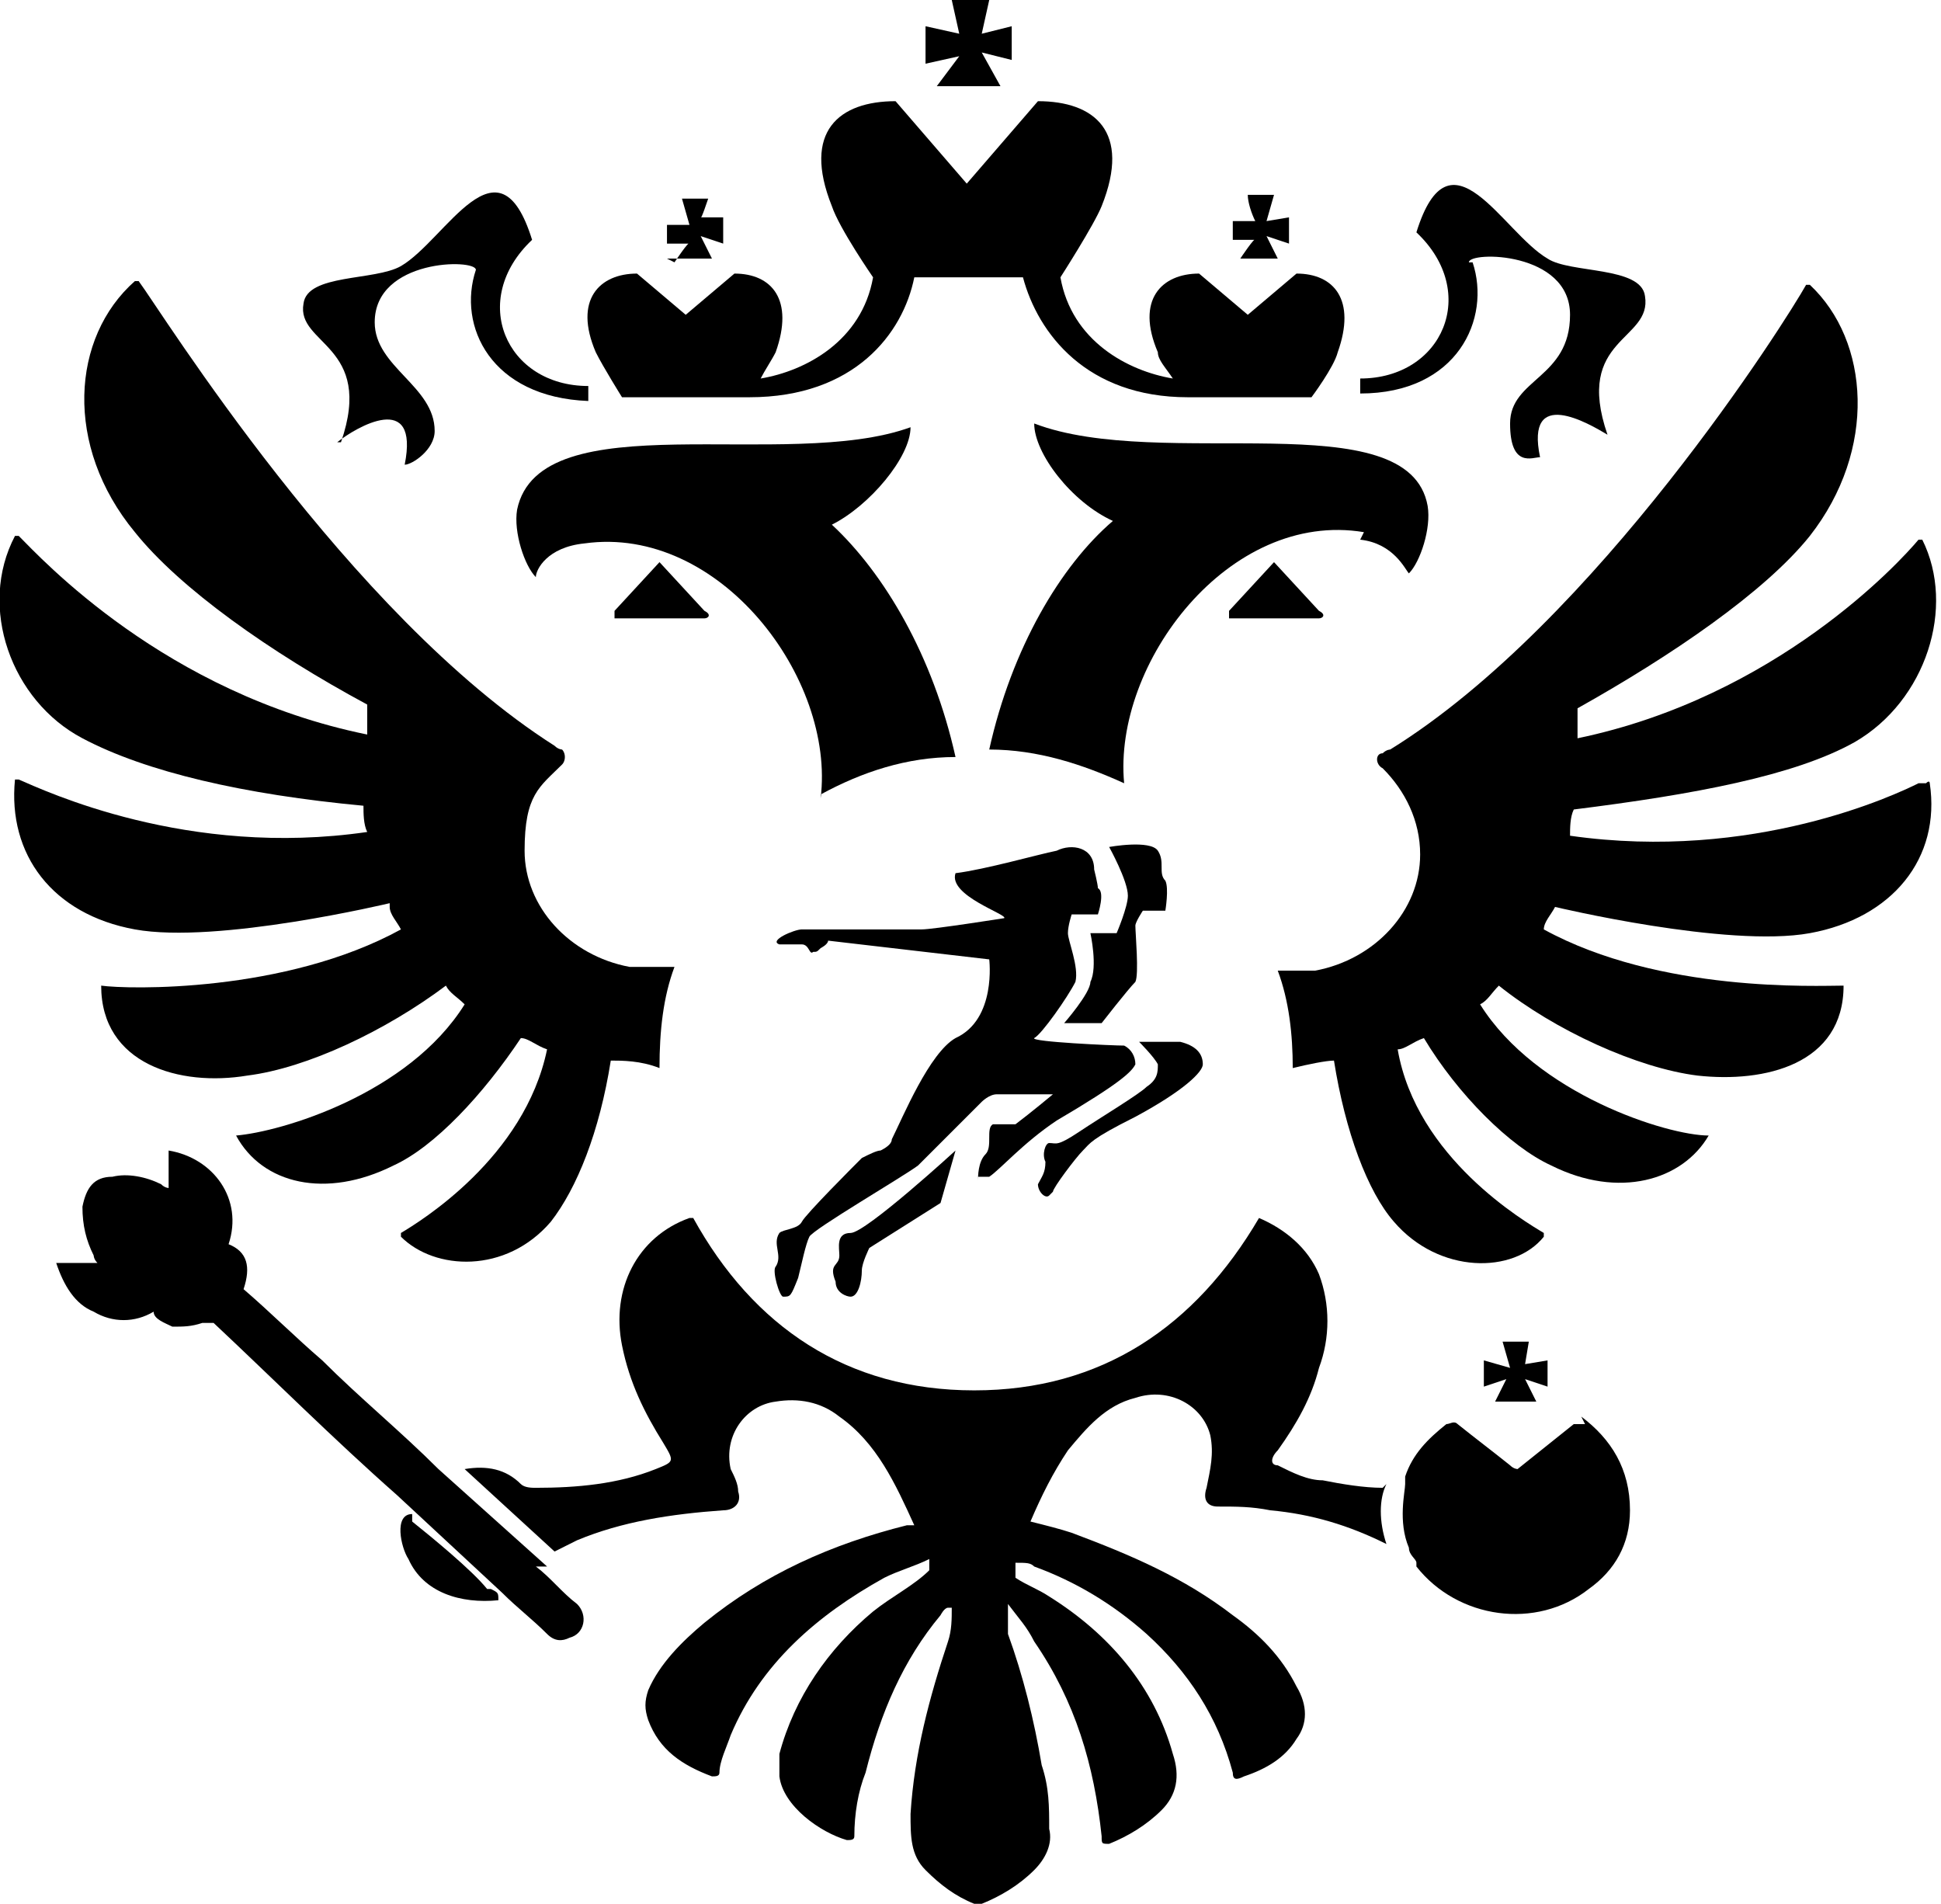
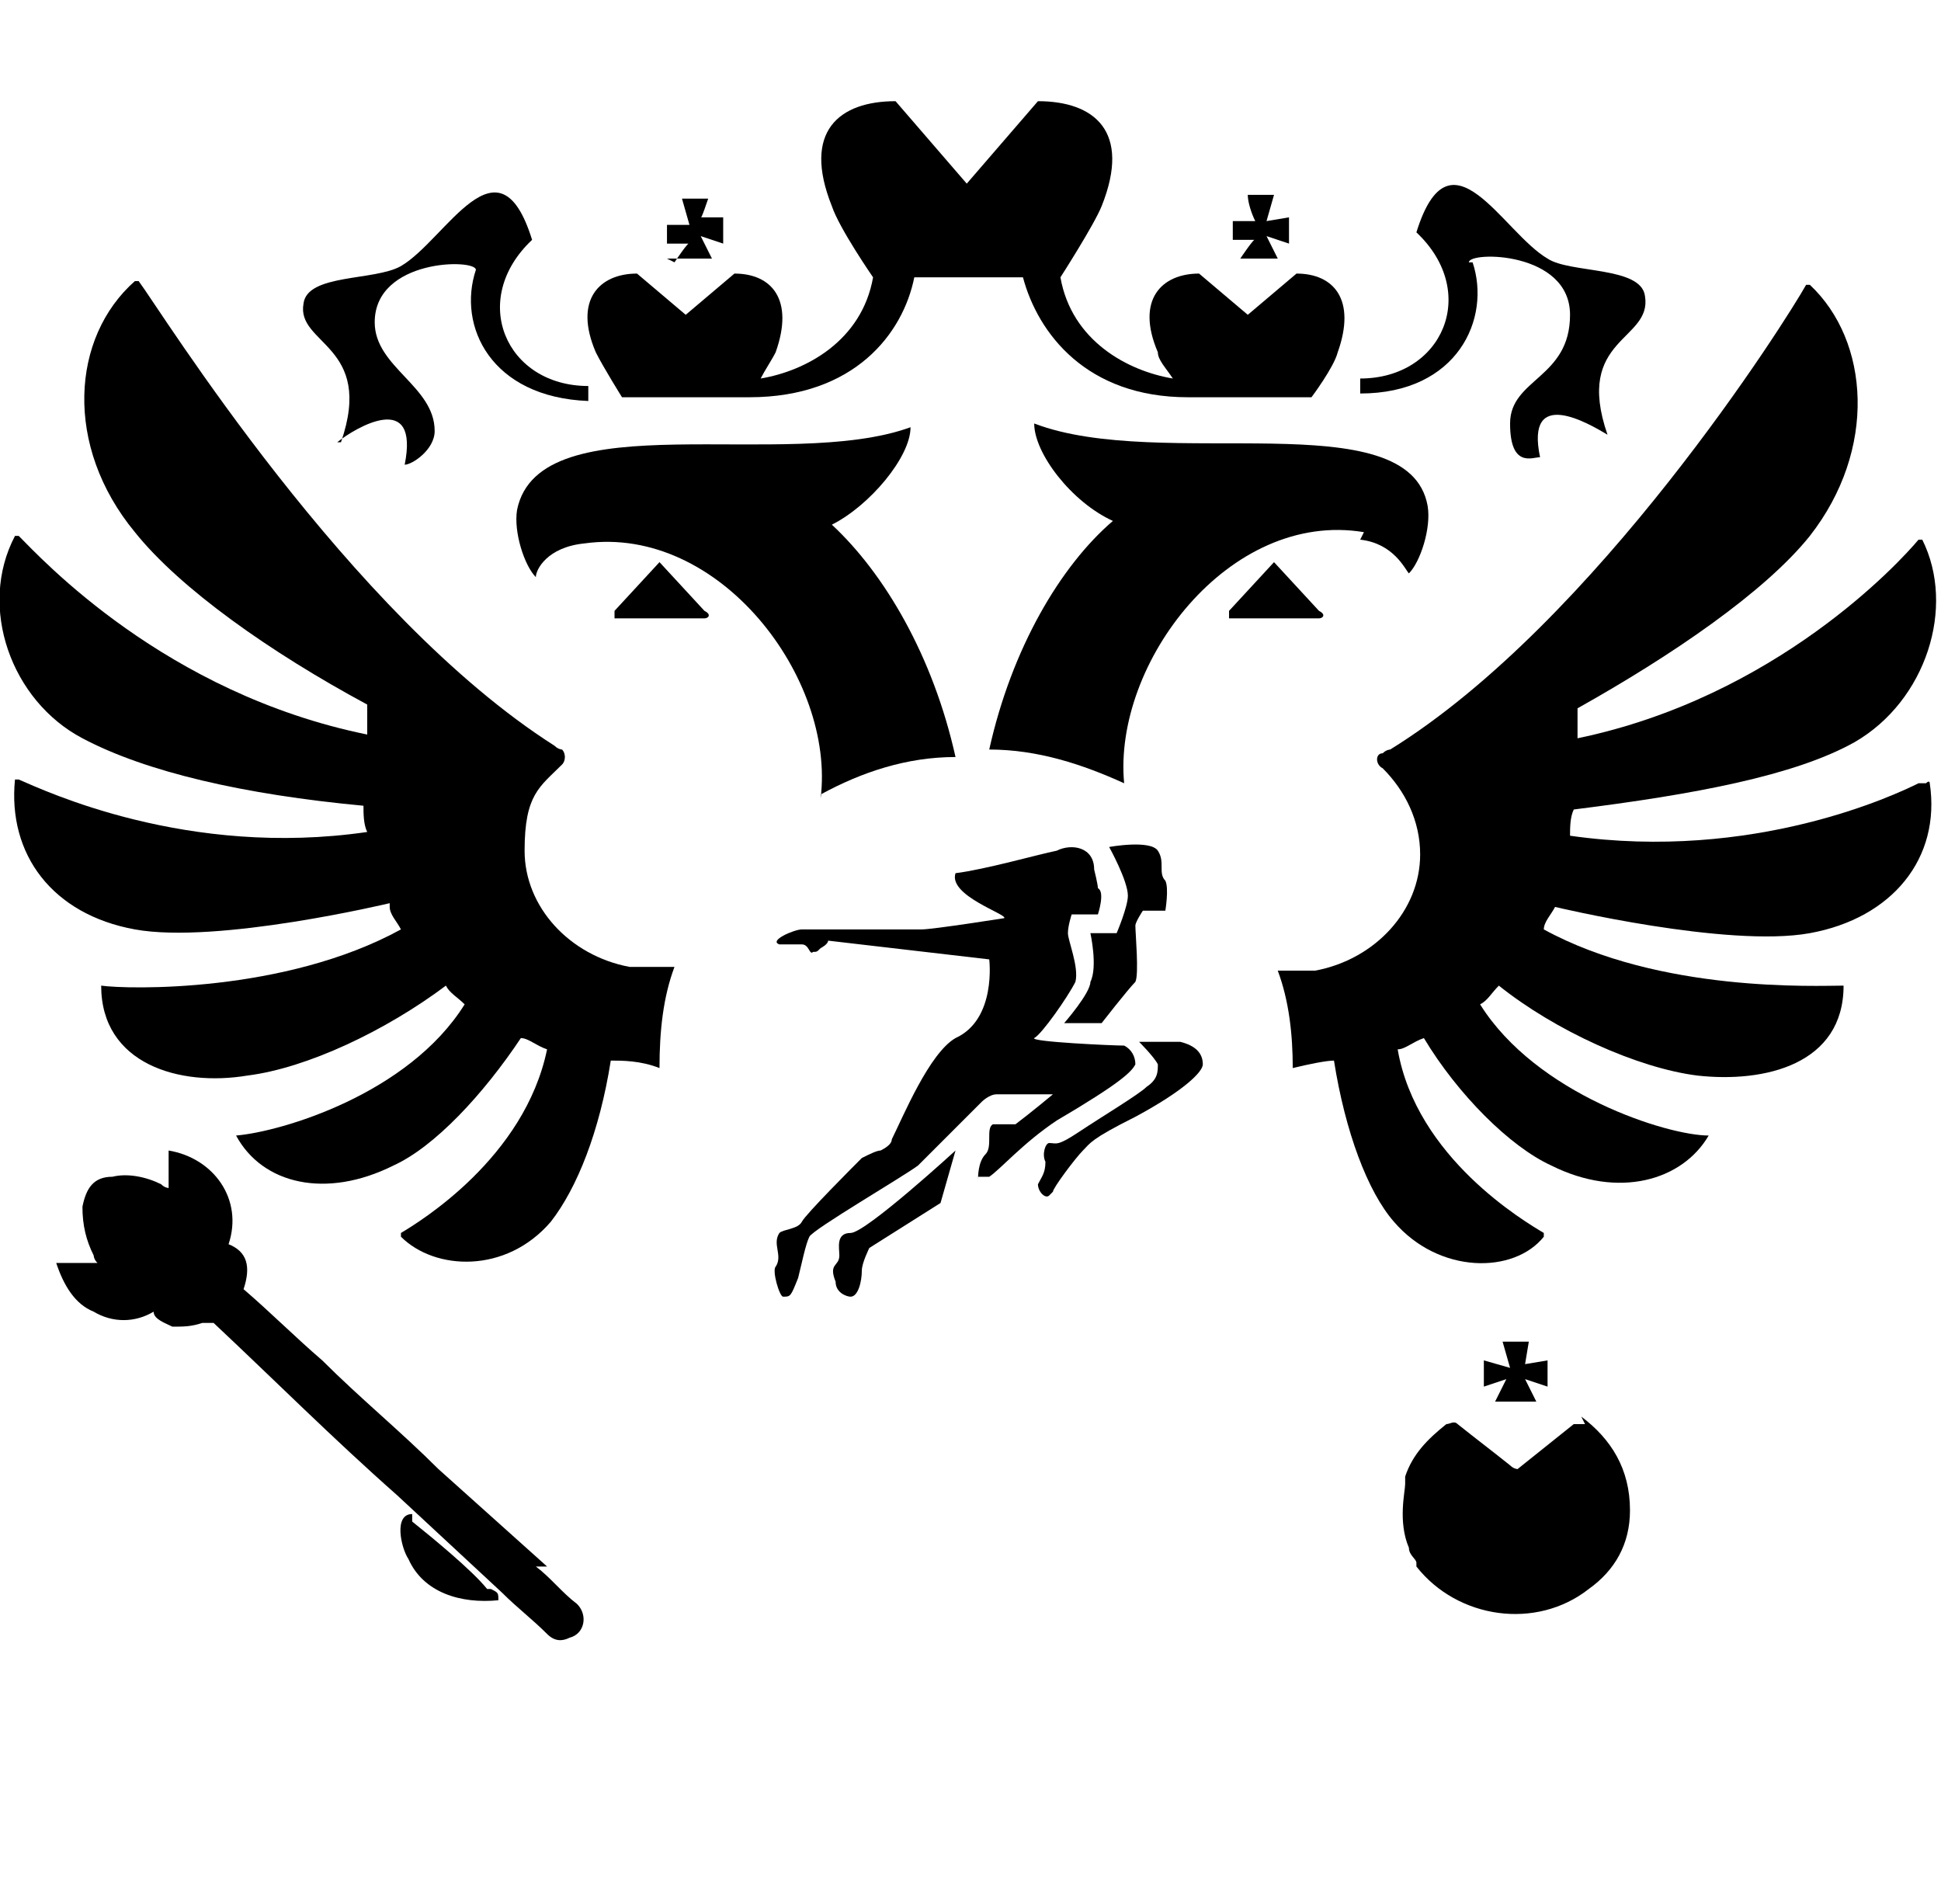
<svg xmlns="http://www.w3.org/2000/svg" id="Layer_1" version="1.1" viewBox="0 0 51.8 50.8">
  <path d="M17.8,6.9h1.2s-.3-.6-.3-.6l.6.2c0-.2,0-.4,0-.7h-.6c0,.1.2-.5.2-.5h-.7s.2.7.2.7h-.6c0-.1,0,.5,0,.5h.6c0-.1-.4.5-.4.5Z" />
  <path d="M32.9,6.9h1.2s-.3-.6-.3-.6l.6.2v-.7s-.6.1-.6.1l.2-.7h-.7c0,.2.1.5.2.7h-.6c0-.1,0,.5,0,.5h.6c0-.1-.4.5-.4.5Z" />
  <path d="M16.6,10.6h3.4c2.8,0,4.1-1.7,4.4-3.2h2.9c.4,1.5,1.7,3.2,4.4,3.2h3.3s.6-.8.7-1.2c.5-1.4-.1-2.1-1.1-2.1l-1.3,1.1-1.3-1.1c-1,0-1.7.7-1.1,2.1,0,.2.2.4.4.7-1.2-.2-2.7-1-3-2.7,0,0,.9-1.4,1.1-1.9.8-2-.2-2.8-1.7-2.8l-1.9,2.2-1.9-2.2c-1.5,0-2.5.8-1.7,2.8.2.6,1.1,1.9,1.1,1.9-.3,1.7-1.8,2.5-3,2.7.1-.2.3-.5.4-.7.5-1.4-.1-2.1-1.1-2.1l-1.3,1.1-1.3-1.1c-1,0-1.7.7-1.1,2.1.2.4.7,1.2.7,1.2Z" />
-   <polygon points="25 2.3 26.7 2.3 26.2 1.4 27 1.6 27 .7 26.2 .9 26.4 0 25.4 0 25.6 .9 24.7 .7 24.7 1.7 25.6 1.5 25 2.3" />
  <path d="M9,11.8c.5-.4,2.2-1.4,1.8.6.2,0,.8-.4.8-.9,0-1.2-1.6-1.7-1.6-2.9,0-1.7,2.7-1.7,2.7-1.4-.5,1.5.4,3.4,3,3.5,0,0,0-.4,0-.4-2.2,0-3.2-2.3-1.5-3.9-.9-2.9-2.3,0-3.5.7-.7.4-2.5.2-2.6,1-.2,1.1,1.9,1.1,1,3.7Z" />
  <path d="M10.4,24.2c0,.2.2.4.3.6-3.1,1.7-7.3,1.6-8,1.5,0,0,0,0,0,0,0,2.1,2.1,2.7,3.9,2.4,1.6-.2,3.7-1.2,5.3-2.4.1.2.3.3.5.5-1.5,2.4-4.9,3.4-6.1,3.5,0,0,0,0,0,0,.7,1.3,2.4,1.7,4.2.8,1.1-.5,2.4-1.9,3.4-3.4.2,0,.4.2.7.3-.6,2.9-3.4,4.6-3.9,4.9,0,0,0,0,0,.1.9.9,2.8,1,4-.4.7-.9,1.3-2.4,1.6-4.3.3,0,.8,0,1.3.2h0c0-1,.1-1.9.4-2.7-.4,0-.9,0-1.2,0-1.6-.3-2.8-1.6-2.8-3.1s.4-1.7,1-2.3c.1-.1.1-.3,0-.4,0,0-.1,0-.2-.1-5.5-3.5-10.5-11.6-11.1-12.4,0,0,0,0-.1,0-1.7,1.5-1.9,4.4,0,6.7,1.2,1.5,3.6,3.2,6.2,4.6,0,.3,0,.5,0,.8C4.4,18.5,1.1,14.9.5,14.3c0,0,0,0-.1,0-1,1.9-.1,4.4,1.8,5.4,1.7.9,4.3,1.5,7.5,1.8,0,.2,0,.5.1.7-4.8.7-8.6-1.1-9.3-1.4,0,0-.1,0-.1,0-.2,2,1,3.6,3.2,4,2.2.4,6.8-.7,6.8-.7Z" />
  <path d="M14.6,41.8l-2.9-2.6s0,0,0,0c-1-1-2.1-1.9-3.1-2.9-.7-.6-1.4-1.3-2.1-1.9.2-.6.1-1-.4-1.2.4-1.2-.4-2.3-1.6-2.5v1s-.1,0-.2-.1c-.4-.2-.9-.3-1.3-.2-.5,0-.7.3-.8.8,0,.5.1.9.3,1.3,0,0,0,.1.1.2h-1.1c.2.6.5,1.1,1,1.3.5.3,1.1.3,1.6,0,0,.2.3.3.5.4.3,0,.5,0,.8-.1,0,0,.2,0,.3,0,1.6,1.5,3.2,3.1,4.9,4.6,0,0,0,0,0,0l2.8,2.6s0,0,0,0c.4.4.8.7,1.2,1.1.2.2.4.2.6.1.4-.1.5-.6.2-.9-.4-.3-.7-.7-1.1-1Z" />
  <path d="M34,15l-1.2,1.3c0,0,0,.2,0,.2h2.4c.1,0,.2-.1,0-.2l-1.2-1.3c0,0-.1,0-.2,0Z" />
  <path d="M26.1,31.4c0,0,.2,0,.3,0,.3-.2.9-.9,1.8-1.5,1.7-1,2-1.3,2.1-1.5,0-.2-.1-.4-.3-.5-.3,0-2.5-.1-2.4-.2.2-.1.9-1.1,1.1-1.5.1-.4-.2-1.1-.2-1.3,0-.2.1-.5.1-.5h.7s.2-.6,0-.7c0-.1-.1-.5-.1-.5h0c0-.6-.6-.7-1-.5-.5.1-1.9.5-2.7.6-.2.6,1.4,1.1,1.3,1.2,0,0-1.9.3-2.2.3-.3,0-2.5,0-3.2,0-.2,0-.9.3-.6.4,0,0,.5,0,.6,0,.2,0,.2.3.3.2.1,0,.1,0,.2-.1,0,0,.2-.1.2-.2,0,0,0,0,0,0l4.3.5s.2,1.6-.9,2.1c-.7.4-1.4,2.1-1.7,2.7,0,.1-.1.2-.3.3-.1,0-.3.1-.5.2-.2.2-1.5,1.5-1.6,1.7-.1.2-.5.2-.6.3-.2.3.1.6-.1.9-.1.1.1.8.2.8.2,0,.2,0,.4-.5.1-.4.2-.9.3-1.1.1-.2,2.5-1.6,2.9-1.9.3-.3,1.3-1.3,1.7-1.7,0,0,.2-.2.4-.2h1.5s-.6.5-1,.8c-.3,0-.5,0-.6,0-.2.1,0,.6-.2.8-.2.2-.2.6-.2.7Z" />
  <path d="M22.3,34.2c0,.3.3.4.4.4.2,0,.3-.4.3-.7,0-.2.2-.6.2-.6l1.9-1.2.4-1.4s-2.4,2.2-2.8,2.2c-.4,0-.3.4-.3.6,0,.3-.3.2-.1.7Z" />
  <path d="M36.3,14.4c.9.1,1.2.8,1.3.9.3-.3.6-1.2.5-1.8-.5-2.8-7.1-.9-10.5-2.2,0,.8,1,2.1,2.1,2.6-1.4,1.2-2.7,3.4-3.3,6.1,1.3,0,2.5.4,3.6.9-.3-3.2,2.8-7.3,6.4-6.7Z" />
  <path d="M28.1,31.8c0-.1.6-.9.8-1.1.2-.2.2-.3,1.4-.9,1.3-.7,1.8-1.2,1.8-1.4,0-.3-.2-.5-.6-.6-.3,0-1.1,0-1.1,0,0,0,.4.4.5.6,0,.2,0,.4-.3.6-.2.2-1.2.8-1.8,1.2-.6.4-.6.3-.8.3-.1,0-.2.3-.1.5,0,.3-.1.4-.2.6,0,.2.2.4.3.3Z" />
  <path d="M29.7,24.9h-.6s.2.9,0,1.3c0,.3-.7,1.1-.7,1.1h1c0,0,.7-.9.9-1.1.1-.2,0-1.3,0-1.5,0-.1.2-.4.2-.4h.6s.1-.6,0-.8c-.2-.2,0-.5-.2-.8-.2-.3-1.3-.1-1.3-.1,0,0,.5.9.5,1.3,0,.3-.3,1-.3,1Z" />
  <path d="M17.6,15l-1.2,1.3c0,0,0,.2,0,.2h2.4c.1,0,.2-.1,0-.2l-1.2-1.3c0,0-.1,0-.2,0Z" />
  <path d="M21.9,21.2c1.1-.6,2.3-1,3.6-1-.6-2.7-1.9-4.9-3.3-6.2,1-.5,2.1-1.8,2.1-2.6-3.3,1.2-9.9-.7-10.5,2.2-.1.6.2,1.5.5,1.8,0-.2.3-.8,1.3-.9,3.6-.5,6.7,3.6,6.3,6.8Z" />
  <path d="M39.2,7c0-.3,2.7-.3,2.7,1.4s-1.6,1.7-1.6,2.9.6.9.8.9c-.4-1.9,1.3-.9,1.8-.6-.9-2.6,1.2-2.5,1-3.7-.1-.8-2-.6-2.6-1-1.2-.7-2.6-3.6-3.5-.7,1.7,1.6.7,3.9-1.5,3.9,0,0,0,.3,0,.4,2.6,0,3.5-2,3-3.5Z" />
  <polygon points="39.6 37 40.2 36.8 39.9 37.4 41 37.4 40.7 36.8 41.3 37 41.3 36.3 40.7 36.4 40.8 35.8 40.1 35.8 40.3 36.5 39.6 36.3 39.6 37" />
  <path d="M42.3,38c-.1,0-.2,0-.3,0-.5.4-1,.8-1.5,1.2,0,0-.1,0-.2-.1-.5-.4-.9-.7-1.4-1.1-.1-.1-.2,0-.3,0-.5.4-.9.8-1.1,1.4,0,0,0,0,0,0,0,0,0,.1,0,.2,0,.2-.2,1,.1,1.7,0,.2.2.3.2.4,0,0,0,0,0,.1,1.1,1.4,3.2,1.7,4.6.6.7-.5,1.1-1.2,1.1-2.1,0-1.1-.5-1.9-1.3-2.5Z" />
-   <path d="M36.9,39.7c-.5,0-1.1-.1-1.6-.2-.4,0-.8-.2-1.2-.4-.2,0-.2-.2,0-.4.5-.7.9-1.4,1.1-2.2.3-.8.3-1.7,0-2.5-.3-.7-.9-1.2-1.6-1.5-1.7,2.9-4.2,4.6-7.6,4.6-3.4,0-5.9-1.7-7.5-4.6,0,0,0,0-.1,0-1.4.5-2.1,1.9-1.8,3.4.2,1,.6,1.8,1.1,2.6.3.5.3.5-.2.7-1,.4-2.1.5-3.2.5-.1,0-.3,0-.4-.1-.4-.4-.9-.5-1.5-.4l2.4,2.2c.2-.1.4-.2.6-.3,1.2-.5,2.5-.7,3.9-.8.3,0,.5-.2.4-.5,0-.2-.1-.4-.2-.6-.2-.9.4-1.7,1.2-1.8.6-.1,1.2,0,1.7.4,1,.7,1.5,1.8,2,2.9,0,0-.1,0-.2,0-2,.5-3.8,1.3-5.4,2.6-.6.5-1.2,1.1-1.5,1.8-.1.3-.1.5,0,.8.3.8.9,1.2,1.7,1.5.1,0,.2,0,.2-.1,0-.3.2-.7.3-1,.8-1.9,2.3-3.2,4.1-4.2.4-.2.8-.3,1.2-.5v.3c-.4.4-1,.7-1.5,1.1-1.2,1-2.1,2.3-2.5,3.8,0,.2,0,.4,0,.6.1.8,1.1,1.5,1.8,1.7.1,0,.2,0,.2-.1,0-.6.1-1.2.3-1.7.4-1.6,1-3,2-4.2,0,0,.1-.2.2-.2h.1c0,.3,0,.6-.1.9-.5,1.5-.9,3-1,4.6,0,.6,0,1.1.4,1.5.4.4.8.7,1.3.9,0,0,.2,0,.2,0,.5-.2,1-.5,1.4-.9.3-.3.5-.7.4-1.1,0-.6,0-1.1-.2-1.7-.2-1.2-.5-2.4-.9-3.5,0-.2,0-.5,0-.8.3.4.5.6.7,1,1.1,1.6,1.6,3.3,1.8,5.2,0,.2,0,.2.2.2.5-.2,1-.5,1.4-.9.4-.4.5-.9.3-1.5-.5-1.8-1.7-3.2-3.3-4.2-.3-.2-.6-.3-.9-.5v-.4c.3,0,.4,0,.5.1,1.1.4,2.1,1,3,1.8,1.1,1,1.9,2.2,2.3,3.7,0,.2.1.2.3.1.6-.2,1.1-.5,1.4-1,.3-.4.3-.9,0-1.4-.4-.8-1-1.4-1.7-1.9-1.3-1-2.7-1.6-4.3-2.2-.3-.1-.7-.2-1.1-.3.3-.7.6-1.3,1-1.9.5-.6,1-1.2,1.8-1.4.9-.3,1.8.2,2,1,.1.5,0,.9-.1,1.4-.1.3,0,.5.3.5.5,0,.9,0,1.4.1,1.1.1,2.1.4,3.1.9,0,0,0,0,0,0-.2-.6-.2-1.2,0-1.6Z" />
  <path d="M51.2,20.9c-.6.3-4.4,2.1-9.3,1.4,0-.2,0-.5.1-.7,3.2-.4,5.9-.9,7.5-1.8,1.9-1.1,2.7-3.6,1.8-5.4,0,0,0,0-.1,0-.5.6-3.8,4.2-9.1,5.3,0-.3,0-.5,0-.8,2.5-1.4,5-3.1,6.2-4.6,1.8-2.3,1.6-5.2,0-6.7,0,0,0,0-.1,0-.5.9-5.6,9-11.1,12.4,0,0-.1,0-.2.1-.2,0-.2.3,0,.4.6.6,1,1.4,1,2.3,0,1.5-1.2,2.8-2.8,3.1-.3,0-.6,0-1,0,.3.8.4,1.7.4,2.6.4-.1.9-.2,1.1-.2.3,1.9.9,3.5,1.6,4.3,1.2,1.4,3.2,1.4,4,.4,0,0,0,0,0-.1-.5-.3-3.4-2-3.9-4.9.2,0,.4-.2.7-.3.9,1.5,2.3,2.9,3.4,3.4,1.8.9,3.5.4,4.2-.8,0,0,0,0,0,0-1.1,0-4.6-1.1-6.1-3.5.2-.1.3-.3.5-.5,1.5,1.2,3.7,2.2,5.3,2.4,1.8.2,3.9-.3,3.9-2.4,0,0,0,0,0,0-.7,0-4.9.2-8-1.5,0-.2.2-.4.3-.6,0,0,4.6,1.1,6.8.7,2.2-.4,3.5-2,3.2-4,0,0,0-.1-.1,0Z" />
  <path d="M13,42.4c-.4-.5-1.5-1.4-2-1.8,0,0,0-.1,0-.2-.5,0-.3.9-.1,1.2.4.9,1.4,1.2,2.4,1.1,0-.2,0-.2-.2-.3Z" />
</svg>